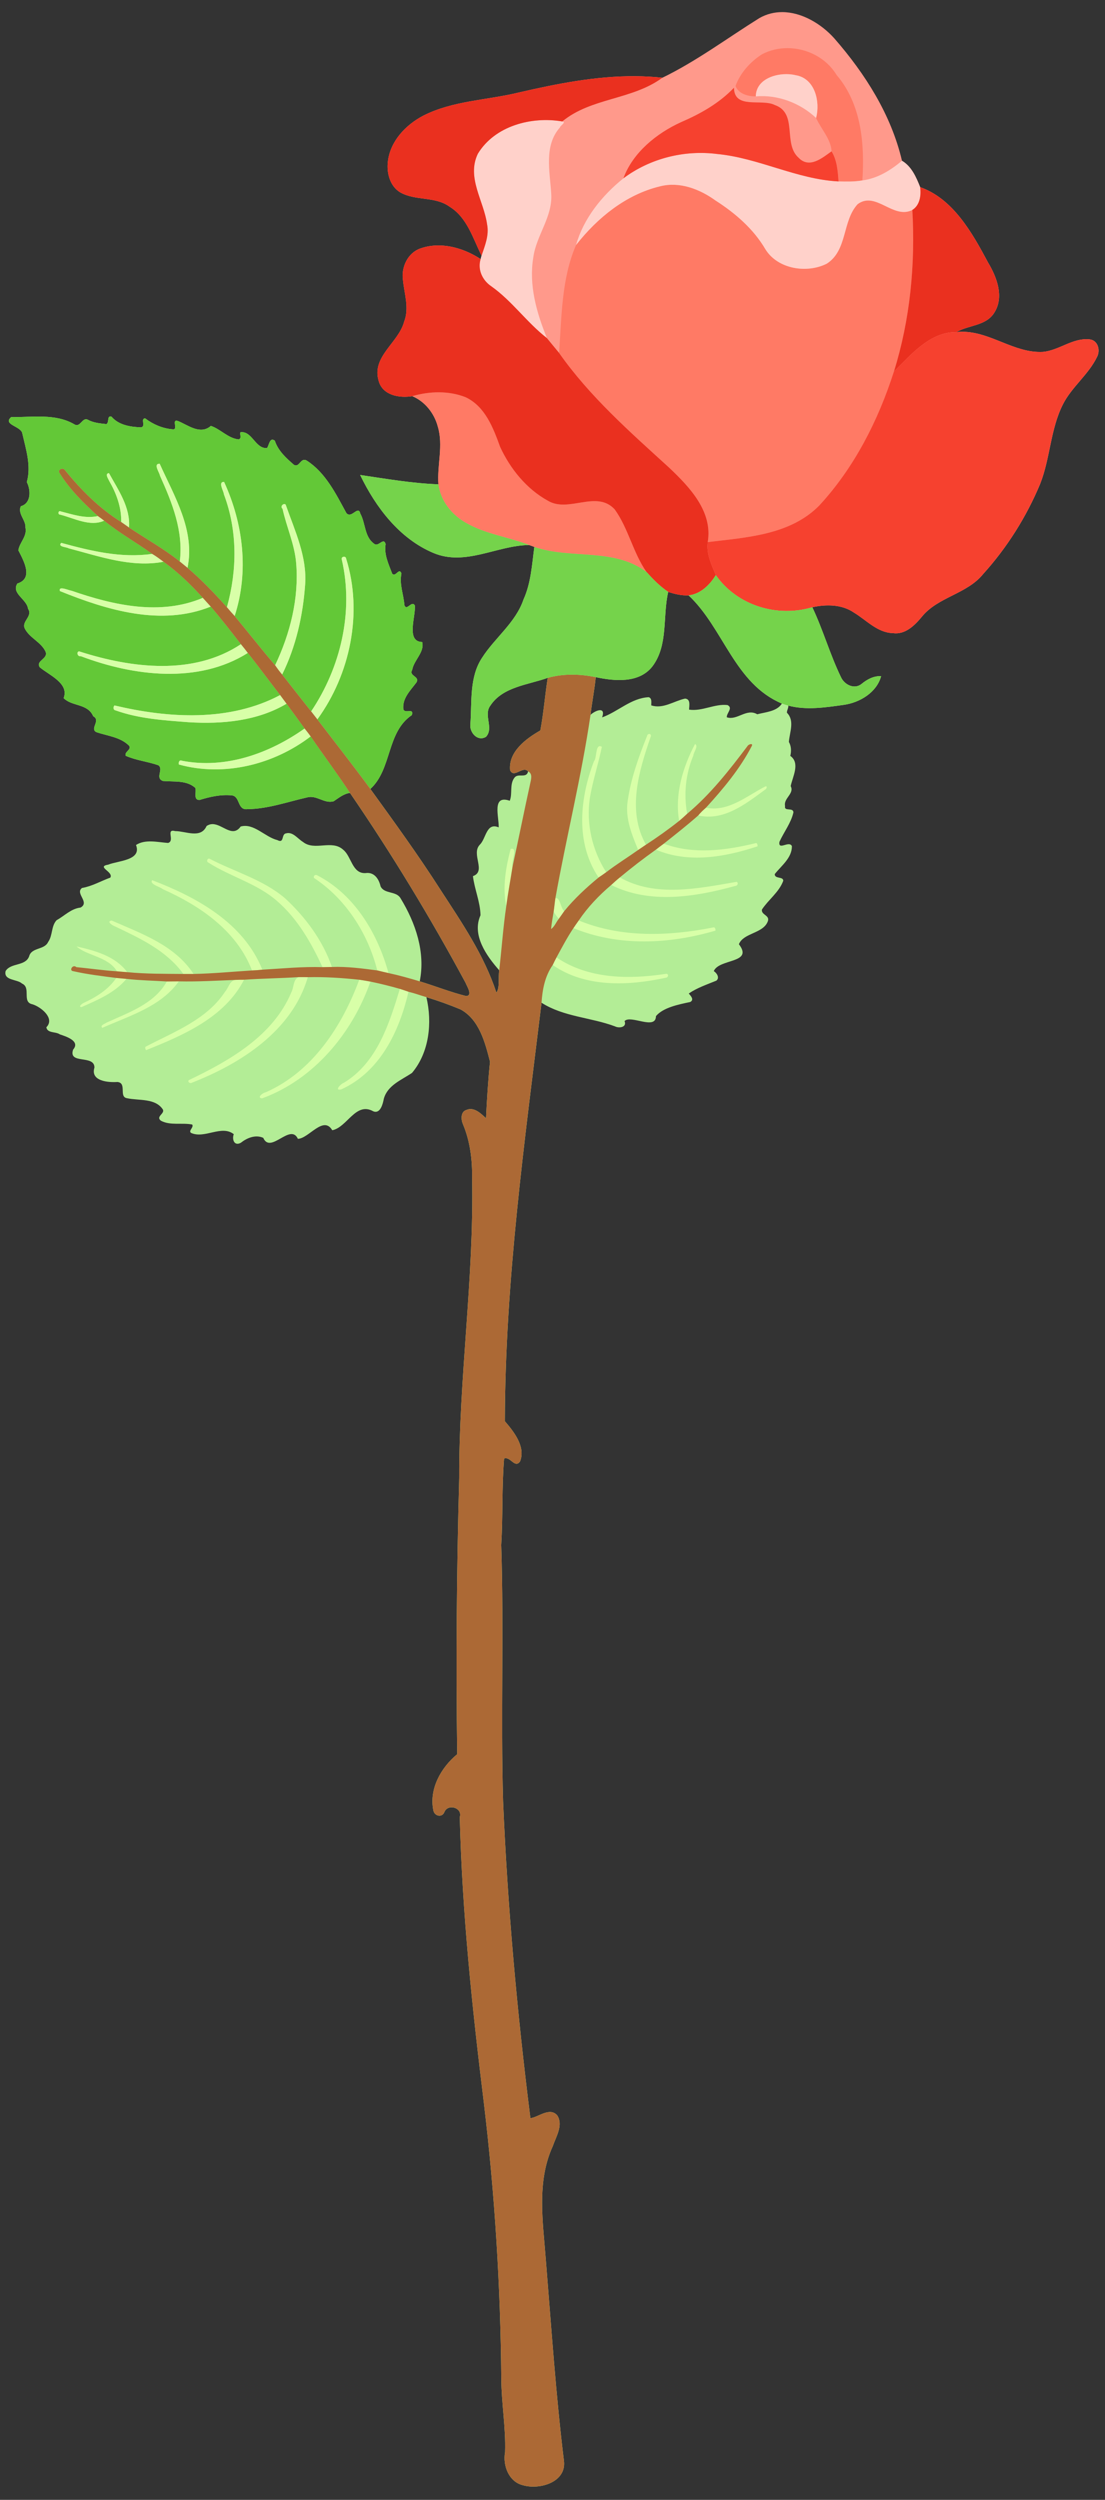
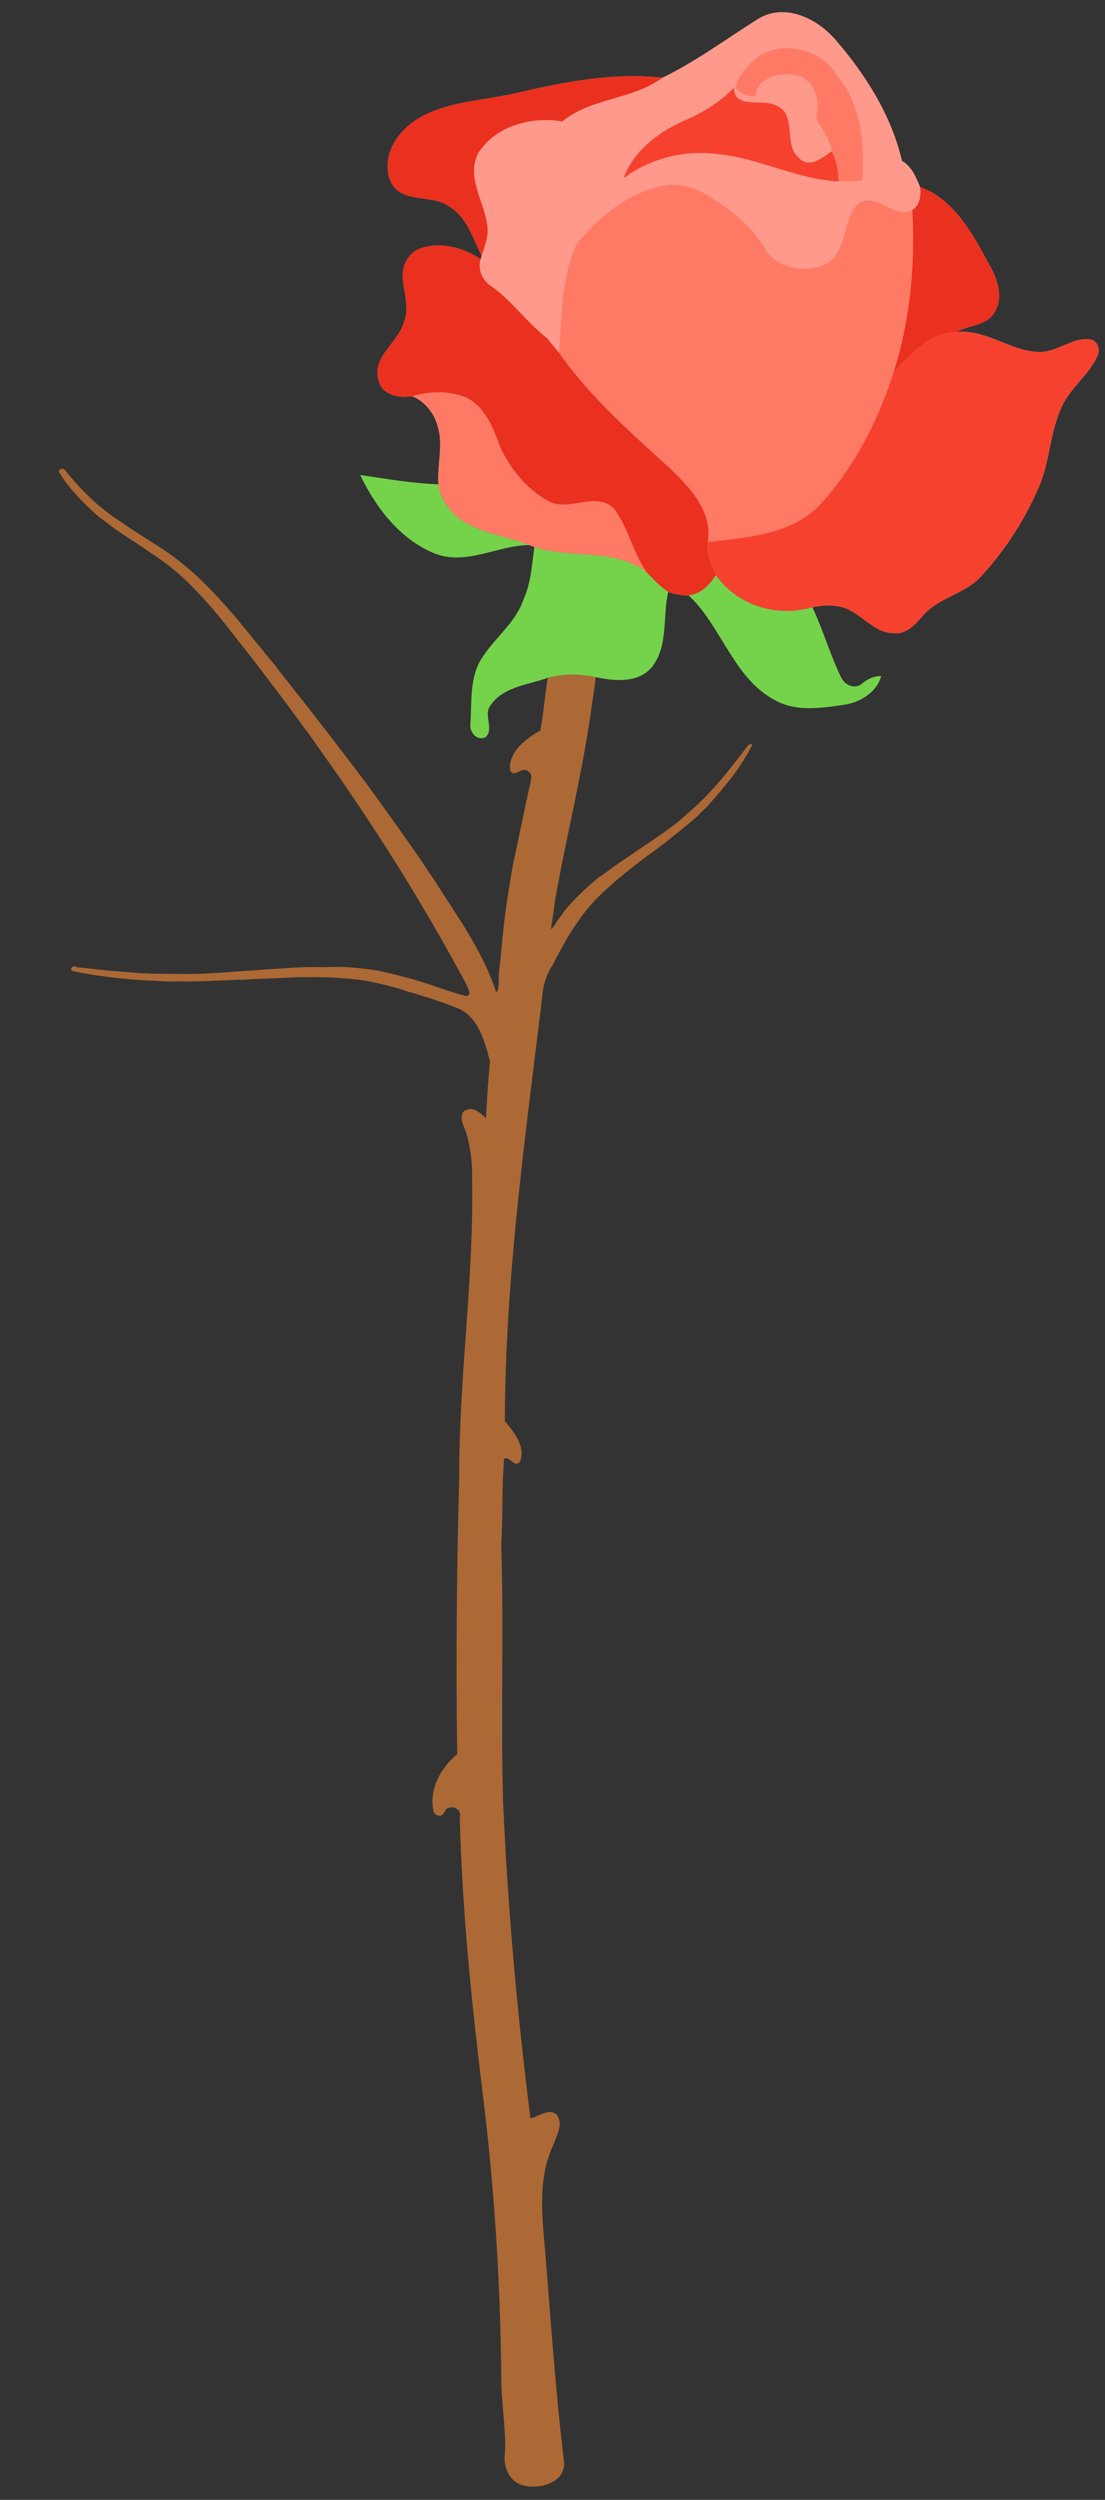
<svg xmlns="http://www.w3.org/2000/svg" id="svg2" viewBox="0 0 1285 2906" height="2906pt" width="1285pt" version="1.1">
  <rect x="0" y="0" width="1285" height="2906" fill="#333333" stroke="none" />
  <g id="g4263" transform="translate(-1600)">
    <path id="rect4260" d="m2509.5 14.083c-8.953 0.005-17.917 2.115-26.433 6.958-37.39 23.31-73.009 50.02-112.79 69.33-10.513-1.155-21.029-1.718-31.538-1.786-45.535-0.296-90.918 8.681-135.22 18.886-36.98 9.07-76.599 9.4-111.11 26.9-20.65 10.72-38.781 29.889-41.391 53.789-1.5 12.99 2.5 28.371 14.4 35.461 17.7 10.11 40.5 4.38 57.37 16.63 20.49 12.58 27.11 36.86 37.23 56.92-0.4 1.33-0.769 2.66-1.059 4.02-14.54-9.516-32.233-16.042-49.767-15.87-6.861 0.067-13.698 1.16-20.312 3.5-14.69 5.09-22.461 21.809-20.291 36.609 1.54 16.07 7.59 32.65 1.37 48.52-6.55 24.6-38.01 40.45-29.65 68.72 4.54 17.08 24.36 20.31 39.13 17.87 14.78 6.17 25.67 20.049 29.68 35.389 6.65 21.96-0.959 44.691 0.711 67.061 2.41 19.23 15.609 35.719 32.269 44.959 22.66 13.07 49.081 16.231 73.191 25.641 2.09 0.61 4.101 1.469 6.141 2.259 42.55 14.63 92.51 0.56 130.5 29.2 7.63 8.47 15.679 16.67 25.189 23.05 7.65 2.49 15.551 4.39 23.691 4 13.83-1.4 24.76-12.201 31.65-23.541 24.75 35.35 71.24 49.631 112.25 37.361 15.97-3.61 34.34-3.44 48.27 6.17 14.48 8.67 27.269 23.39 45.289 23.88 14.28 2.14 25.451-8.931 33.741-18.991 18.91-23.25 52.43-26.319 71.32-49.689 27.76-30.66 50.339-66.551 66.269-104.74 11.84-29.95 11.821-63.511 26.491-92.491 10.36-20.47 29.829-34.609 39.759-55.309 3.94-7.57 1.05-18.99-8.5-20.23-19.52-2.26-35.519 12.749-54.489 14.539-33.253 1.781-60.969-23.524-93.917-23.391-2.196 0.009-4.416 0.131-6.662 0.381 13.94-8.21 34.029-7.07 43.709-22.1 12.16-18.53 3.3-41.689-7.03-58.859-18.39-34.52-40.63-74.091-78.9-87.531-4.62-11.56-9.981-24.079-21.161-30.669-12.51-53.49-42.83-101.18-78.58-142.16-15.122-16.934-37.937-30.66-60.817-30.647z" fill="#ff998b" />
    <path id="path6" fill="#ff7a65" d="m2515.9 55.95c-10.25-0.018-20.508 2.284-29.776 7.15-13.55 8.67-25.3 21.661-30.77 36.841 3.36 9.18 14.63 12.19 23.57 12.1 0.33-22.22 28.791-29.001 46.541-24.581 22.31 3.72 28.58 30.71 23.58 49.7 5.68 12.74 17.251 24.491 17.991 38.741 6.38 10.15 7.309 23.249 8.139 35.009 9.2 0.19 18.56 0.461 27.68-1.189 2.78-42.42-1.139-88.851-29.989-122.54-12-19.917-34.5-31.19-57-31.23zm-133.34 158.83c-4.973-0.037-9.974 0.524-14.944 1.797-39.7 9.54-72.98 36.64-97.73 68.27-17.12 39.52-16.65 83.789-19.75 125.31 35.75 50.88 82.54 91.98 128.18 133.57 23.64 22.42 50.81 50.79 44.78 86.43 45.09-5.46 95.73-8.119 129.65-42.459 40.78-44.13 68.66-98.959 86.88-155.91 18.89-60.5 24.96-124.65 21.38-187.73-22.37 11.35-42.539-22.439-63.669-6.719-18.12 19.69-11.53 53.349-35.75 69.089-22.93 11.7-56.97 6.62-71.42-16.57-13.94-23.83-35.141-42.09-58.141-56.83-14.312-10.336-31.707-18.114-49.466-18.247zm-272.03 241.26c-10.554-0.051-21.146 1.59-31.081 4.5 14.78 6.17 25.67 20.049 29.68 35.389 6.65 21.96-0.959 44.691 0.711 67.061 2.41 19.23 15.609 35.719 32.269 44.959 22.66 13.07 49.081 16.231 73.191 25.641 2.09 0.61 4.101 1.469 6.141 2.259 42.55 14.63 92.51 0.56 130.5 29.2-15.76-22.59-21.11-50.74-37.02-72.87-21.28-23.09-53.67 4.53-77.9-10.2-24.67-13.58-43.73-37.13-55.4-62.55-8.03-22.16-17.431-47.049-40.241-57.739-9.78-3.855-20.295-5.599-30.848-5.65z" />
-     <path id="path8" fill="#ffd1ca" d="m2514.6 86.183c-16.576-0.058-35.415 7.804-35.683 25.858 25.48-2.23 51.63 7.689 70.12 25.119 5-18.99-1.27-45.98-23.58-49.7-3.328-0.829-7.033-1.263-10.858-1.277zm-281.32 53.4c-30.3 0.409-61.447 12.699-77.534 39.097-13.43 27.76 7 54.801 10.7 82.041 2.56 12.72-2.46 24.7-6.43 36.45-0.4 1.33-0.769 2.66-1.059 4.02-3.81 12.21 2.12 24.72 12.35 31.58 24.22 17.14 41.349 42.11 64.689 60.23-12.02-29.62-21.209-61.51-15.819-93.78 3.48-25.83 22.749-47.22 20.839-74.2-1.53-25.47-8.739-55.581 10.091-76.811 0.23-2.12 7.97-6.229 2.82-7.039-6.707-1.144-13.654-1.682-20.647-1.587zm182.76 38.214c-32.479-0.246-65.036 9.987-91.066 29.503-24.79 19.91-46.39 46.59-55.1 77.55 24.75-31.63 58.03-58.73 97.73-68.27 22.72-5.82 46.089 3.22 64.409 16.45 23 14.74 44.201 33 58.141 56.83 14.45 23.19 48.49 28.27 71.42 16.57 24.22-15.74 17.63-49.399 35.75-69.089 21.13-15.72 41.299 18.069 63.669 6.719 8.83-5.51 10.391-16.98 9.061-26.5-4.62-11.56-9.981-24.079-21.161-30.669-13.25 11.17-28.54 20.57-46.05 22.83-9.12 1.65-18.48 1.379-27.68 1.189-48.65-2.49-92.8-27.289-141.13-31.889-5.967-0.772-11.979-1.178-17.994-1.223z" />
    <path id="path10" fill="#ea301f" d="m2338.7 88.584c-45.535-0.296-90.918 8.681-135.22 18.886-36.98 9.07-76.599 9.4-111.11 26.9-20.65 10.72-38.781 29.889-41.391 53.789-1.5 12.99 2.5 28.371 14.4 35.461 17.7 10.11 40.5 4.38 57.37 16.63 20.49 12.58 27.11 36.86 37.23 56.92 3.97-11.75 8.99-23.73 6.43-36.45-3.7-27.24-24.13-54.281-10.7-82.041 19.8-32.49 62.411-43.609 98.181-37.509 33.48-27.68 81.21-24.92 116.35-50.8-10.513-1.155-21.029-1.718-31.538-1.786zm331.32 128.98c1.33 9.52-0.231 20.99-9.061 26.5 3.58 63.08-2.49 127.23-21.38 187.73 18.81-18.23 41.291-46.131 72.661-45.741 13.94-8.21 34.029-7.07 43.709-22.1 12.16-18.53 3.3-41.689-7.03-58.859-18.39-34.52-40.63-74.091-78.9-87.531zm-560.87 67.761c-6.861 0.067-13.698 1.16-20.312 3.5-14.69 5.09-22.461 21.809-20.291 36.609 1.54 16.07 7.59 32.65 1.37 48.52-6.55 24.6-38.01 40.45-29.65 68.72 4.54 17.08 24.36 20.31 39.13 17.87 19.87-5.82 42.37-6.56 61.93 1.15 22.81 10.69 32.211 35.579 40.241 57.739 11.67 25.42 30.73 48.97 55.4 62.55 24.23 14.73 56.62-12.89 77.9 10.2 15.91 22.13 21.26 50.28 37.02 72.87 7.63 8.47 15.679 16.67 25.189 23.05 7.65 2.49 15.551 4.39 23.691 4 13.83-1.4 24.76-12.201 31.65-23.541-5.07-12.24-11.19-24.71-9.37-38.4 6.03-35.64-21.14-64.01-44.78-86.43-45.64-41.59-92.43-82.69-128.18-133.57-4.78-5.67-9.381-11.479-14.131-17.159-23.34-18.12-40.469-43.09-64.689-60.23-10.23-6.86-16.16-19.37-12.35-31.58-14.54-9.516-32.233-16.042-49.767-15.87z" />
    <path id="path12" fill="#f6412f" d="m2453.5 102.02c-17.1 17.97-38.9 30.24-61.5 39.98-28.57 13-56.159 35.45-67.059 65.3 30.85-23.13 70.869-33.22 109.06-28.28 48.33 4.6 92.48 29.399 141.13 31.889-0.83-11.76-1.759-24.859-8.139-35.009-10.79 7.77-25.911 20.551-38.341 7.441-18.51-16.39-0.41-51.75-27.75-61.3-15.15-7.63-47.06 5.42-47.37-20.02zm265.37 283.65c-2.196 0.009-4.416 0.131-6.662 0.381-31.37-0.39-53.851 27.511-72.661 45.741-18.22 56.95-46.1 111.78-86.88 155.91-33.92 34.34-84.56 36.999-129.65 42.459-1.82 13.69 4.3 26.16 9.37 38.4 24.75 35.35 71.24 49.631 112.25 37.361 15.97-3.61 34.34-3.44 48.27 6.17 14.48 8.67 27.269 23.39 45.289 23.88 14.28 2.14 25.451-8.931 33.741-18.991 18.91-23.25 52.43-26.319 71.32-49.689 27.76-30.66 50.339-66.551 66.269-104.74 11.84-29.95 11.821-63.511 26.491-92.491 10.36-20.47 29.829-34.609 39.759-55.309 3.94-7.57 1.05-18.99-8.5-20.23-19.52-2.26-35.519 12.749-54.489 14.539-33.253 1.781-60.969-23.524-93.917-23.391z" />
  </g>
  <g id="g5214" transform="translate(1600)">
-     <path id="rect4287" d="m-1471.4 484.08c-4.194-0.199-1.464 6.972-4.905 8.922-7.39-0.88-14.99-1.371-21.63-5.141-6.37-3.2-8.601 9.451-15.381 5.541-22.21-13.14-49.419-8.2-73.709-8.55-10.37 8.96 11.999 10.56 13.009 19.23 4.21 18.39 10.521 37.64 5.181 56.33 4.76 9.24 5.239 24.68-6.961 28.07-3.98 8.68 6.021 16.05 5.361 24.87 2.19 10.16-6.931 17.24-8.241 26.37 6.01 11.84 17.97 32.66-1.12 38.58-7.46 11.5 11.131 18.35 12.341 29.27 6.03 9.02-8.021 14.61-3.641 23.27 5.58 10.85 18.87 15.539 23.97 26.509 3.79 8.52-11.82 10.551-6.68 18.291 10.66 9.1 34.549 18.63 27.789 35.88 9.67 9.92 27.911 6.019 34.411 21.089 9.25 4.89-4.33 14.27 3.58 18.47 12.96 4.44 28.01 5.641 38.17 15.841 2.98 4.76-5.78 6.889-3.98 11.659 12.09 5.39 25.61 6.661 38.03 11.041 6.49 4.72-4.251 14.66 5.209 18.23 12.71 1.19 27.54-1.2 37.78 8.12 1.47 4.42-2.739 14.02 4.781 14 11.97-3.7 24.62-6.58 37.23-5.4 10.44 0.73 6.37 17.469 18.43 16.039 23.62-0.21 46.621-8.44 69.441-13.63 11.24-3.12 19.979 7.63 30.969 4.47 5.92-3.92 11.651-8.769 18.961-9.709 48.7 71.08 93.53 144.95 134.43 220.78 1.46 3.91 8.74 14.899 0.63 15.339-18.29-4.55-35.899-11.639-53.939-17.089 6.82-33.84-4.811-67.901-22.291-96.541-5.04-8.82-18.8-4.639-23.27-13.909-1.96-8.72-7.47-16.88-17.43-15.4-15.61 0.93-16.379-19.451-25.959-27.091-13.37-12.27-33.18 1.88-46.92-9.18-5.99-3.62-11.67-12.02-19.37-9.95-6.16 0.62-1.801 12.349-10.341 7.859-14.45-3.53-27.359-20.069-42.659-15.759-9.686 13.601-21.216-3.103-33.041-2.811-2.19 0.054-4.389 0.691-6.589 2.211-6.79 15.15-24.3 5.86-36.42 5.93-11.68-3.11-0.01 11.351-8.37 13.761-12.25-0.85-26.48-4.63-37.3 2.38 7.02 18.05-21.169 18.25-32.189 22.82-14.6 2.45 6.489 8.39 2.319 15.1-10.99 3.98-21.24 10.069-32.9 12.039-8.48 6.38 9.441 16.461-1.659 22.761-11.15 1.28-18.609 9.569-27.959 14.759-6.41 7.01-4.351 17.69-9.781 25.25-4.33 9.54-19.43 6.019-22.15 16.859-4.53 11.55-21.22 7.12-27.3 16.92-2.67 11.27 13.371 9.28 19.011 14.53 11.08 4.85-0.561 21.571 12.209 24.131 9.72 2.97 26.56 16.279 16.15 26.719 1.01 7.11 11.151 4.911 15.641 8.241 7.44 2.51 24.14 7.761 15.47 17.741-5.9 17.62 24.94 5.509 24.8 20.869-4.94 16 16.429 17.47 26.769 16.75 11.4 1.22 1.21 17.32 11.15 18.87 13.81 3.01 32.871-0.339 41.691 13.161 2.42 4.88-8.68 8.07-2.3 13 10.96 5.87 24.469 2.05 36.409 4.43 2.11 3.5-4.739 7.069-1.439 9.689 15.79 7.34 35.55-9.679 49.77 1.541-2.26 5.72 0.339 14.251 8.169 9.991 7.2-5.71 17.161-9.801 26.111-5.741 8.42 19.34 31.58-17.73 40.25 1.13 12.53-0.18 29.679-27.629 39.989-9.959 17.4-3.42 27.2-33.43 47.65-22.05 8.31 3.46 11.271-8.921 12.281-14.441 4.29-15.86 20.599-21.88 32.839-30.2 20.13-23.92 23.64-58.39 16.7-88.03 13.44 4.11 26.72 8.84 39.7 14.25 21.76 11.79 28.58 38.58 34.27 60.78-2.21 21.71-3.67 44.99-4.65 65.73-5.4-5.03-13.87-13.669-22.75-9.659-7.07 2.07-6.35 11.62-3.95 16.88 8.29 19.8 10.85 41.52 10.55 62.85 2.21 116.25-15.429 231.8-15.009 348.01-2.97 106.97-3.831 214.14-2.341 321.18-18.88 15.56-32.99 40.549-27.68 65.589 1.41 6.65 10.46 8.551 12.97 1.281 4.4-9.63 21.099-4.511 17.689 6.319 2.76 111.12 14.411 221.72 27.991 331.97 12.78 106.4 19.39 213.51 20.3 320.61 0.13 28.55 5.339 56.989 4.409 85.519-2.86 15.4 4.141 34.47 20.691 38.5 18.88 5.65 50.37-3.119 47.83-27.709-9.51-77.77-14.71-155.98-21.1-234.05-3.32-43.99-10.981-90.711 8.059-132.34 3.8-11.14 12.511-24.669 5.161-35.859-8.9-10.13-22.641 2.69-31.191 3.22-15.36-122.27-26.529-245.29-31.759-368.44-2.87-99.25 1.07-198.53-2.17-297.72 2.08-33.48 0.6-67.11 3.35-100.55 7.24-2.97 12.48 12.02 18.57 3.3 6.75-17.04-7.27-34.62-17.7-46.73 0.39-163.1 22.939-324.84 42.659-486.43 25.76 16.46 57.37 16.959 85.37 27.459 5.01 2.52 14.12 1.011 11.18-6.139 7.04-7.7 36.301 11.06 36.511-5.77 8.3-9.98 26.36-13.6 39.8-16.4 5.04-2.65 0.669-7.16-1.661-9.87 9.54-6.59 21.23-10.5 32.05-14.95 4.22-3.24 0.67-8.87-2.95-11.12 6.3-14.76 46.561-8.7 29.211-31.23 5.26-13.43 28.579-12.3 33.719-26.88 2.34-6.91-7.95-7.129-6.95-13.409 7.54-11.57 19.9-20.101 24.82-33.481 0.03-5.3-10.01-1.829-9.92-7.739 7.68-9.78 20.101-18.791 19.961-32.541-3.31-6.94-16.041 5.6-14.511-4.95 5.21-11.48 13.49-21.88 16.3-34.3-0.31-6.2-11.119-0.57-9.739-7.32-2.02-9.16 11.18-14.4 6.53-23.23 2.35-11.07 11.279-26.79-0.441-35.1 1.32-5.47 1.191-11.26-1.659-16.22 0.85-11.29 7.011-24.64-2.259-33.93-0.18-2.83 1.929-5.39 1.639-8.28 21.13 5.62 43.3 2.079 64.58-0.891 18.6-2.65 38.25-14.449 43.32-33.369-8.6-0.46-16.319 3.749-22.739 9.019-8.42 6.88-20.11 0.911-24.02-7.989-12.78-26.31-20.67-54.67-33.25-81.1-41.01 12.27-87.5-2.011-112.25-37.361-6.89 11.34-17.82 22.141-31.65 23.541 40.7 38.1 53.32 102.58 108.52 125.76-5.91 9.36-19.44 9.96-28.67 12.45-12.5-7.38-23.36 7.58-35.4 3.5-0.5-4.81 7.719-10.799 0.789-14.209-15-1.72-29.369 7.55-44.659 5.32 0.1-4.69 2.071-12.17-4.609-12.85-12.98 2.79-25.591 12.389-39.391 7.909-0.08-3.35 1.16-8.07-2.88-9.53-20.61 1-35.711 16.85-54.261 23.48 4.7-13.2-8.02-8.059-13.45-2.989 1.72-14.63 4.581-29.11 6.091-43.77 21.96 4.7 50.32 7.339 65.85-12.491 18.72-24.82 11.7-57.97 18.38-86.58-9.51-6.38-17.559-14.58-25.189-23.05-37.99-28.64-87.95-14.57-130.5-29.2-2.8 20.52-3.881 41.81-12.581 60.98-9.14 26.98-33.26 44.43-48.2 67.77-15.04 22.68-11.699 51.319-13.609 77.159-1.32 9.66 8.501 20.84 18.241 14.72 9.36-10.27-3.33-25.07 5.03-36.23 14.47-22 43.879-24.05 66.689-32.27-3.24 20.31-4.77 40.911-8.6 61.141-16.67 9.52-37.11 24.609-35.2 46.089 4.51 10.24 14.511-5.469 21.011 1.481-1.86 8.76-11.731 1.489-15.991 7.459-5.8 7.64-2 18.59-5.4 26.7-21.17-7.36-12.4 18.621-12.83 30.941-14.49-6.17-14.541 13.059-21.991 20.189-10.47 10.89 7.961 30.93-7.959 36.48 1.82 15.33 8.49 29.871 8.8 45.491-10.3 22.95 6.771 47.02 21.791 64.02-1.4 8.15 0.9 20.329-3.32 25.909-14.23-43.6-40.49-81.77-65.25-119.9-25.58-39.98-53.511-78.389-81.291-116.84 25.34-23.18 18.61-65.911 48.23-85.861 2.72-9.04-7.959-1.019-9.869-6.809-1.48-12.7 8.399-22.02 15.309-31.3 4.03-7.24-9.43-7.11-4.97-14.6 1.95-11.31 14.62-20.57 11.53-32.28-19.34-0.37-7.049-30.64-8.559-42.55-3.69-6.19-9.381 7.079-12.091-0.281-0.91-12.45-6.08-24.15-3.45-36.8-2.76-7.58-6.699 4.761-10.739 0.241-4.1-11.06-9.71-22.18-7.65-34.4-2.39-8.61-8.39 3.879-13.33-0.391-11.42-7.97-9.88-23.749-16.12-35.089-2.42-10.4-10.321 6.62-16.241-0.67-12.12-22.21-24.15-46.971-46.3-61.091-6.97-3.78-8.209 8.74-14.639 5.07-9.03-7.86-18.381-16.199-22.211-28.009-6.03-4.64-6.62 5.149-9.1 8.539-13.68 1.04-17.259-20.199-30.889-18.409-1.15 2.82 1.84 6.829-2 8.359-12.48-1.27-21.1-11.979-32.4-15.719-12.53 10.87-26.57-1.051-38.55-5.791-7.7-2.18 1.07 10.539-5.8 9.759-11.62-0.93-22.831-5.659-32.041-12.719-6.06 0.02 1.539 9.989-5.291 10.439-12.2-0.59-25.57-2.589-34-12.559-0.345-0.083-0.655-0.129-0.934-0.142zm290.2 68.062c18.15 37.63 45.8 74.139 85.32 90.709 37.16 15.6 73.75-8.849 111.1-9.259-24.11-9.41-50.531-12.571-73.191-25.641-16.66-9.24-29.859-25.729-32.269-44.959-30.54-1.11-60.771-6.42-90.961-10.85z" fill="#b3ed96" />
-     <path id="path28" d="m-1587 484.85c24.29 0.35 51.5-4.59 73.71 8.55 6.78 3.91 9.01-8.74 15.38-5.54 6.64 3.77 14.24 4.26 21.63 5.14 3.67-2.08 0.32-10.1 5.84-8.78 8.43 9.97 21.8 11.97 34 12.56 6.83-0.45-0.77-10.42 5.29-10.44 9.21 7.06 20.42 11.79 32.04 12.72 6.87 0.78-1.9-11.94 5.8-9.76 11.98 4.74 26.02 16.66 38.55 5.79 11.3 3.74 19.92 14.45 32.4 15.72 3.84-1.53 0.85-5.54 2-8.36 13.63-1.79 17.21 19.45 30.89 18.41 2.48-3.39 3.07-13.18 9.1-8.54 3.83 11.81 13.18 20.15 22.21 28.01 6.43 3.67 7.67-8.85 14.64-5.07 22.15 14.12 34.18 38.88 46.3 61.09 5.92 7.29 13.82-9.73 16.24 0.67 6.24 11.34 4.7 27.12 16.12 35.09 4.94 4.27 10.94-8.22 13.33 0.39-2.06 12.22 3.55 23.34 7.65 34.4 4.04 4.52 7.98-7.82 10.74-0.24-2.63 12.65 2.54 24.35 3.45 36.8 2.71 7.36 8.4-5.91 12.09 0.28 1.51 11.91-10.78 42.18 8.56 42.55 3.09 11.71-9.58 20.97-11.53 32.28-4.46 7.49 9 7.36 4.97 14.6-6.91 9.28-16.79 18.6-15.31 31.3 1.91 5.79 12.59-2.23 9.87 6.81-29.62 19.95-22.89 62.68-48.23 85.86-20.08-27.34-41.06-53.99-61.67-80.92 38.32-52.64 53-124 33.5-186.7-0.52-4.04-6.6-2.41-5.05 1.22 13.94 60.39-1.42 125.23-35.68 176.19-11.3-14.23-22.52-28.54-33.73-42.84 16.05-32.4 24.15-68.49 26.72-104.42 2.39-32.46-11.86-62.46-22.33-92.25-1.08-3.98-7.84 0.82-3.92 4.07 4.61 21.21 14.06 41.32 15.82 63.17 3.41 40.79-7 81.95-24.46 118.64-16.05-18.76-31.25-38.24-47.06-57.21 16.72-51.6 10.09-107.17-12.29-155.88-7.6-0.51-0.27 11.16-0.23 14.42 15.9 42.17 15.53 88.16 3.52 131.24-14.39-16.13-29.35-31.81-45.83-45.84 8.93-43.78-15.26-82.91-32.38-120.99-7.9-0.07-0.21 10.21 0.34 13.94 14.13 31.38 27.46 64.39 23.06 99.73-18.52-14.87-39.42-26.33-59.07-39.54 1.81-23.42-12.56-43.59-23.28-63.19-5.24 0.55-0.82 6.55 0.2 9.03 8.38 14.51 14.41 30.81 14.01 47.79-25.38-15.8-46.74-37.34-65.49-60.42-2.17-3.25-9.16-0.62-5.9 3.88 11.77 18.9 27.91 34.74 44.33 49.65-14.82 3.29-29.15-1.85-43.32-5.44-2.75-1.61-3.73 3.78-0.73 3.76 16.41 4.17 34.98 14.47 51.35 7.03 17.56 14.32 37.46 25.4 55.81 38.62-35.99 5.19-71.39-3.42-105.82-12.83-4.37 4.79 6.01 4.67 8.53 6.32 35.82 9.37 73.12 22.78 110.52 15.66 16.83 12.08 31.8 26.6 45.68 41.94-49.6 21-103.93 8.59-152.64-8.24-3.74-0.52-15.62-6.18-13.61 0.37 54.79 22.19 117.71 41.25 175.45 18.04 12.18 14.16 23.63 28.93 35.08 43.69-55.25 36.69-126.78 27.92-186.81 8.78-4.55-2.18-4.38 6.13 0.71 5.23 61.23 23.17 136.44 32.56 194.15-3.84 12.79 16.12 24.97 32.71 37.58 48.97-58.81 31.26-129.63 27.09-192.64 12.09-1.75 1.68-1.73 5.18 1.07 5.69 27.27 9.8 56.58 11.65 85.24 13.82 38.61 2.43 79.99-1.38 113.78-21.54 7.01 9.59 14.07 19.15 21 28.81-40.99 29.01-92 47.34-142.62 37.51-3.08-1.51-4.3 1.89-3.58 4.39 52.68 14.54 110.44 0.01 153.23-32.7 15.05 22.03 31.12 43.37 45.75 65.7-7.31 0.94-13.04 5.79-18.96 9.71-10.99 3.16-19.73-7.59-30.97-4.47-22.82 5.19-45.82 13.42-69.44 13.63-12.06 1.43-7.99-15.31-18.43-16.04-12.61-1.18-25.26 1.7-37.23 5.4-7.52 0.02-3.31-9.58-4.78-14-10.24-9.32-25.07-6.93-37.78-8.12-9.46-3.57 1.28-13.51-5.21-18.23-12.42-4.38-25.94-5.65-38.03-11.04-1.8-4.77 6.96-6.9 3.98-11.66-10.16-10.2-25.21-11.4-38.17-15.84-7.91-4.2 5.67-13.58-3.58-18.47-6.5-15.07-24.74-11.17-34.41-21.09 6.76-17.25-17.13-26.78-27.79-35.88-5.14-7.74 10.47-9.77 6.68-18.29-5.1-10.97-18.39-15.66-23.97-26.51-4.38-8.66 9.67-14.25 3.64-23.27-1.21-10.92-19.8-17.77-12.34-29.27 19.09-5.92 7.13-26.74 1.12-38.58 1.31-9.13 10.43-16.21 8.24-26.37 0.66-8.82-9.34-16.19-5.36-24.87 12.2-3.39 11.72-18.83 6.96-28.07 5.34-18.69-0.97-37.94-5.18-56.33-1.01-8.67-23.38-10.27-13.01-19.23z" fill="#63c837" />
-     <path id="path30" fill="#d8ffa8" d="m-1414.3 539.04c-7.9-0.07-0.209 10.209 0.341 13.939 14.13 31.38 27.459 64.39 23.059 99.73 2.95 2.47 5.961 4.92 8.981 7.32 8.93-43.78-15.261-82.909-32.381-120.99zm-58.95 10.939c-5.24 0.55-0.82 6.55 0.2 9.03 8.38 14.51 14.411 30.811 14.011 47.791 2.99 2.15 6.02 4.28 9.07 6.37 1.81-23.42-12.561-43.591-23.281-63.191zm133.2 10.217c-6.479 0.224 0.4 11.275 0.439 14.433 15.9 42.17 15.53 88.161 3.52 131.24 2.91 3.47 5.89 6.91 9 10.22 16.72-51.6 10.089-107.17-12.291-155.88-0.237-0.016-0.46-0.02-0.669-0.013zm70.959 25.723c-2.173-0.177-5.24 3.133-2.3 5.57 4.61 21.21 14.06 41.319 15.82 63.169 3.41 40.79-7.001 81.951-24.461 118.64 2.55 3.71 5.2 7.391 8.17 10.791 16.05-32.4 24.15-68.49 26.72-104.42 2.39-32.46-11.86-62.46-22.33-92.25-0.27-0.995-0.896-1.441-1.62-1.5zm-261.28 8.25c-1.989-0.047-2.411 4.077 0.214 4.059 16.41 4.17 34.98 14.47 51.35 7.03-2.37-1.87-4.85-3.6-7.3-5.35-14.82 3.29-29.149-1.849-43.319-5.439-0.344-0.201-0.661-0.293-0.945-0.3zm1.555 36.88c-4.37 4.79 6.01 4.67 8.53 6.32 35.82 9.37 73.12 22.779 110.52 15.659-4.33-3.18-8.58-6.47-13.23-9.15-35.99 5.19-71.39-3.42-105.82-12.83zm328.64 16.116c-1.609 0.123-3.152 1.533-2.28 3.575 13.94 60.39-1.42 125.23-35.68 176.19 2.38 3.09 4.79 6.211 7.23 9.291 38.32-52.64 53-124 33.5-186.7-0.228-1.768-1.519-2.45-2.77-2.355zm-327.72 36.802c-1.991-0.063-3.191 0.677-2.438 3.133 54.79 22.19 117.71 41.251 175.45 18.041-3.06-3.42-6.16-6.76-9.2-10.17-49.6 21-103.93 8.589-152.64-8.241-2.337-0.325-7.855-2.658-11.173-2.763zm208.09 64.863c-55.25 36.69-126.78 27.92-186.81 8.78-4.55-2.18-4.381 6.131 0.709 5.231 61.23 23.17 136.44 32.559 194.15-3.841-2.59-3.47-5.29-6.85-8.05-10.17zm45.631 59.141c-58.81 31.26-129.63 27.089-192.64 12.089-1.75 1.68-1.73 5.181 1.07 5.691 27.27 9.8 56.579 11.65 85.239 13.82 38.61 2.43 79.991-1.381 113.78-21.541-2.47-3.37-4.95-6.719-7.45-10.059zm28.45 38.87c-40.99 29.01-92 47.339-142.62 37.509-3.08-1.51-4.3 1.891-3.58 4.391 52.68 14.54 110.44 0.01 153.23-32.7-2.21-3.18-4.63-6.18-7.03-9.2zm400.79 6.345c-1.051-0.035-2.215 0.671-2.578 2.294-9.86 24.65-19.02 49.98-22.65 76.4-2.83 19.65 4.99 38.42 12.32 56.2 3-2.05 6.04-4.069 9.05-6.109-22.31-39.67-8.29-85.51 5.42-125.35 0.956-2.121-0.211-3.39-1.562-3.434zm53.17 11.71c-14.25 27.13-23.719 58.51-18.469 89.3 3.23-2.61 6.269-5.45 9.309-8.28-4.1-22.72-1.8-46.25 7.22-67.57 0.14-3.81 6.399-11.15 1.939-13.45zm-110.84 2.462c-4.866 0.242-3.466 14.347-6.659 17.497-16.55 43.33-21.779 94.801 5.341 135.16 2.98-1.99 5.971-3.98 8.841-6.13-16.17-25.28-23.331-56.07-19.041-85.85 3.33-20.25 9.92-39.781 14.02-59.861-0.982-0.604-1.806-0.852-2.502-0.817zm193.46 46.691c-0.339-0.023-0.802 0.106-1.409 0.447-21.45 11.09-42.681 29.62-68.591 24.45-3.2 2.77-6.319 5.671-8.959 8.991 29.97 6.83 55.419-13.6 77.909-30.05 1.649-0.796 2.519-3.739 1.05-3.837zm-11.575 65.972c-0.319-0.036-0.688 0.041-1.114 0.266-34.68 8.37-72.031 13.27-106.29 0.43-3.12 2.26-6.169 4.61-9.209 6.97 37.96 16.18 80.53 8.67 118.28-3.87 0.138-1.373-0.285-3.638-1.666-3.795zm-283.99 6.606c-0.431 0.033-0.923 0.138-1.484 0.328-5.57 21.3-9.63 44.29-5.12 66.15 2.04-15.4 4.95-30.66 7.32-46-1.725-4.678 5.743-20.965-0.716-20.478zm-352.44 11.431c-1.887 0.149-2.924 3.61-0.747 4.528 25.8 16.64 56.89 24.36 80.23 44.95 23.82 20.59 39.631 48.56 52.741 76.73 3.6-0.07 7.26-0.12 10.88-0.2-10.54-30.75-30.669-57.781-54.389-79.761-25.35-21.71-58.15-30.65-87.3-45.75-0.497-0.39-0.979-0.531-1.414-0.497zm124.58 19.038c-1.662-0.011-3.047 1.505-2.372 3.47 37.12 24.32 62.891 64.759 73.661 107.51 4.32 1.07 8.67 2.14 13.05 3.08-12.55-45.92-39.28-91.01-82.65-113.5-0.55-0.383-1.135-0.556-1.689-0.559zm353.33 2.85c-3.47 2.78-6.779 5.769-10.039 8.809 44.97 22.48 97.56 13.971 144.08 1.181 2.67-0.12 4.409-3.13 1.889-4.85-44.39 7.63-94.54 18.429-135.93-5.141zm-543.8 3.25c-3.41 4.78 9.11 7.57 12.35 10.43 43.45 19.37 85.95 48.37 103.75 94.47 4-0.16 8.011-0.431 11.991-0.891-21.75-54.41-76.351-84.249-128.09-104.01zm469.82 20.788c-0.31-0.016-0.64 0.016-0.989 0.103-0.82 5.16-1.229 10.379-2.019 15.559 1.7 3 3.759 5.79 6.009 8.42 2.15-2.93 4.211-5.94 6.291-8.9-4.031-3.675-4.635-14.935-9.292-15.183zm26.192 25.983c-2.1 2.93-4.181 5.89-6.191 8.9 52.49 21.66 111.66 18.71 165.2 2.95 0.25-1.8-0.631-4.64-2.941-3.63-51.53 10.15-106.69 12.19-156.07-8.22zm-543.14 0.109c-6.72 0.98 1.021 5.84 4.091 6.92 29.24 13.89 59.8 28.15 79.33 55.2 3.93 0.02 7.859 0.021 11.789-0.01-21.63-33.38-60.579-46.931-95.209-62.111zm-40.85 30.1c12.09 10.98 36.739 11.771 47.059 28.941 3.96 0.39 7.93 0.67 11.9 0.98-13.86-18.73-37.419-24.98-58.959-29.92zm558.11 12.77c-1.57 2.89-2.979 5.85-4.409 8.82 38.16 26.52 88.129 24.249 131.61 14.809 3.44-0.34 3.521-5.45-0.409-4.45-42.73 6.54-89.751 5.97-126.79-19.18zm-294.51 22.908c-1.782-0.013-3.563-0.01-5.353 0.022-6.64 2.9-5.28 12.111-8.55 17.891-21 50.05-71.09 78.85-117.83 101.23-4.12 1.28-0.39 5.48 2.5 3.55 57.12-22.42 116.47-60.419 134.6-122.61-1.8-0.04-3.585-0.07-5.367-0.083zm-217.35 0.972c-9.29 13.61-23.55 22.46-38.28 29.15-1.71 0.9-6.36 4.53-2.13 4.73 18.72-8.29 38.769-16.629 52.219-32.789-3.94-0.37-7.869-0.751-11.809-1.091zm148.6 2c-3.21-0.02-6.38 0.03-9.57 0.18-7.21 0.67-8.419 9.32-12.559 13.85-21.15 32.32-58.791 46.381-91.561 63.491-2.14 0.64-1.069 3.08-0.369 4.48 43.45-17.42 91.519-38.04 114.06-82zm133.98 0.02c-20.07 54.09-54.36 107.04-108.98 130.99-2.99 0.3-10.87 6.321-4.05 6.981 60.42-22.06 105.11-76.041 125.98-135.78-4.31-0.78-8.61-1.589-12.95-2.189zm-209.81 1.88c-4.64-0.02-9.281 0.1-13.911 0.13-14.85 26.35-44.55 36.131-70.3 47.961-1.95 1.44-7.939 3.209-4.819 6.039 31.6-14.09 68.03-24.56 89.03-54.13zm257 8.77c-12.26 40.38-26.541 85.91-65.241 109.28-3.07 0.7-11.769 9.75-2.809 7.57 45.12-20.53 67.469-67.64 78.089-113.48-3.35-1.12-6.659-2.37-10.039-3.37z" />
    <path id="path32" d="m-1530.5 550.26c-3.26-4.5 3.73-7.13 5.9-3.88 18.75 23.08 40.11 44.62 65.49 60.42 2.99 2.15 6.02 4.28 9.07 6.37 19.65 13.21 40.55 24.67 59.07 39.54 2.95 2.47 5.96 4.92 8.98 7.32 16.48 14.03 31.44 29.71 45.83 45.84 2.91 3.47 5.89 6.91 9 10.22 15.81 18.97 31.01 38.45 47.06 57.21 2.55 3.71 5.2 7.39 8.17 10.79 11.21 14.3 22.43 28.61 33.73 42.84 2.38 3.09 4.79 6.21 7.23 9.29 20.61 26.93 41.59 53.58 61.67 80.92 27.78 38.45 55.71 76.86 81.29 116.84 24.76 38.13 51.02 76.3 65.25 119.9 4.22-5.58 1.92-17.76 3.32-25.91 2.85-24.95 4.54-50.03 8.22-74.86 2.04-15.4 4.95-30.66 7.32-46 7-31.88 13.33-63.91 20.35-95.78 0.97-5.04 3.46-11.68-2.31-14.64-6.5-6.95-16.5 8.76-21.01-1.48-1.91-21.48 18.53-36.57 35.2-46.09 3.83-20.23 5.36-40.83 8.6-61.14 18.29-5.11 37.43-4.62 55.89-0.81-1.51 14.66-4.37 29.14-6.09 43.77-10.5 71.61-28.09 141.94-40.85 213.15-0.82 5.16-1.23 10.38-2.02 15.56-1.12 6.76-2.39 13.51-3.02 20.35 4.14-2.88 5.86-8.09 9.03-11.93 2.15-2.93 4.21-5.94 6.29-8.9 11.83-14.56 25.57-27.25 40.01-39.15 2.98-1.99 5.97-3.98 8.84-6.13 11.94-9.2 24.78-17.12 37.08-25.81 3-2.05 6.04-4.07 9.05-6.11 13.31-8.68 26.28-17.88 38.72-27.77 3.23-2.61 6.27-5.45 9.31-8.28 27.06-22.65 48.99-50.62 70.12-78.68 1.03-2.07 6.88-3.81 4.94 0-13.77 26.55-33.18 49.73-53.28 71.71-3.2 2.77-6.32 5.67-8.96 8.99-12.95 11.41-26.5 22.07-40.02 32.78-3.12 2.26-6.17 4.61-9.21 6.97-14.37 10.21-28.33 21.01-41.91 32.26-3.47 2.78-6.78 5.77-10.04 8.81-14.24 12.02-27.29 25.73-37.75 41.21-2.1 2.93-4.18 5.89-6.19 8.9-7.32 10.91-13.42 22.56-19.69 34.08-1.57 2.89-2.98 5.85-4.41 8.82-9.11 13.04-12 28.35-13.02 43.88-19.72 161.59-42.27 323.33-42.66 486.43 10.43 12.11 24.45 29.69 17.7 46.73-6.09 8.72-11.33-6.27-18.57-3.3-2.75 33.44-1.27 67.07-3.35 100.55 3.24 99.19-0.7 198.47 2.17 297.72 5.23 123.15 16.4 246.17 31.76 368.44 8.55-0.53 22.29-13.35 31.19-3.22 7.35 11.19-1.36 24.72-5.16 35.86-19.04 41.63-11.38 88.35-8.06 132.34 6.39 78.07 11.59 156.28 21.1 234.05 2.54 24.59-28.95 33.36-47.83 27.71-16.55-4.03-23.55-23.1-20.69-38.5 0.93-28.53-4.28-56.97-4.41-85.52-0.91-107.1-7.52-214.21-20.3-320.61-13.58-110.25-25.23-220.85-27.99-331.97 3.41-10.83-13.29-15.95-17.69-6.32-2.51 7.27-11.56 5.37-12.97-1.28-5.31-25.04 8.8-50.03 27.68-65.59-1.49-107.04-0.63-214.21 2.34-321.18-0.42-116.21 17.22-231.76 15.01-348.01 0.3-21.33-2.26-43.05-10.55-62.85-2.4-5.26-3.12-14.81 3.95-16.88 8.88-4.01 17.35 4.63 22.75 9.66 0.98-20.74 2.44-44.02 4.65-65.73-5.69-22.2-12.51-48.99-34.27-60.78-12.98-5.41-26.26-10.14-39.7-14.25-6.92-2-13.67-4.56-20.67-6.21-3.35-1.12-6.66-2.37-10.04-3.37-11.31-3.23-22.73-6.08-34.24-8.46-4.31-0.78-8.61-1.59-12.95-2.19-19.89-2.11-39.9-3.45-59.91-2.98-3.6-0.08-7.14-0.12-10.72-0.06-21.11 1.34-42.26 1.55-63.35 3.02-3.21-0.02-6.38 0.03-9.57 0.18-22.07 0.84-44.16 2.21-66.26 1.72-4.64-0.02-9.28 0.1-13.91 0.13-15.7-1.02-31.47-1.2-47.1-3.01-3.94-0.37-7.87-0.75-11.81-1.09-16.82-2.12-33.74-4.16-50.27-7.89-5.14-0.64-0.41-8.49 3.75-4.67 15.79 1.5 31.49 3.84 47.33 4.85 3.96 0.39 7.93 0.67 11.9 0.98 21.71 2.14 43.52 1.87 65.31 2.1 3.93 0.02 7.86 0.02 11.79-0.01 22.72-0.44 45.35-2.67 68.02-4.09 4-0.16 8.01-0.43 11.99-0.89 23.32-1.36 46.65-3.69 70.03-2.94 3.6-0.07 7.26-0.12 10.88-0.2 17.69-0.66 35.26 1.72 52.76 4.01 4.32 1.07 8.67 2.14 13.05 3.08 12.23 2.62 24.27 6.04 36.25 9.61 18.04 5.45 35.65 12.54 53.94 17.09 8.11-0.44 0.83-11.43-0.63-15.34-40.9-75.83-85.73-149.7-134.43-220.78-14.63-22.33-30.7-43.67-45.75-65.7-2.21-3.18-4.63-6.18-7.03-9.2-6.93-9.66-13.99-19.22-21-28.81-2.47-3.37-4.95-6.72-7.45-10.06-12.61-16.26-24.79-32.85-37.58-48.97-2.59-3.47-5.29-6.85-8.05-10.17-11.45-14.76-22.9-29.53-35.08-43.69-3.06-3.42-6.16-6.76-9.2-10.17-13.88-15.34-28.85-29.86-45.68-41.94-4.33-3.18-8.58-6.47-13.23-9.15-18.35-13.22-38.25-24.3-55.81-38.62-2.37-1.87-4.85-3.6-7.3-5.35-16.42-14.91-32.56-30.75-44.33-49.65z" fill="#ac6935" />
    <path id="path36" fill="#75d34b" d="m-1181.2 552.14c18.15 37.63 45.8 74.139 85.32 90.709 37.16 15.6 73.75-8.849 111.1-9.259-24.11-9.41-50.531-12.571-73.191-25.641-16.66-9.24-29.859-25.729-32.269-44.959-30.54-1.11-60.771-6.42-90.961-10.85zm202.59 83.71c-2.8 20.52-3.881 41.81-12.581 60.98-9.14 26.98-33.26 44.43-48.2 67.77-15.04 22.68-11.699 51.319-13.609 77.159-1.32 9.66 8.501 20.84 18.241 14.72 9.36-10.27-3.33-25.07 5.03-36.23 14.47-22 43.879-24.05 66.689-32.27 18.29-5.11 37.431-4.619 55.891-0.809 21.96 4.7 50.32 7.339 65.85-12.491 18.72-24.82 11.7-57.97 18.38-86.58-9.51-6.38-17.559-14.58-25.189-23.05-37.99-28.64-87.95-14.57-130.5-29.2zm211.03 32.709c-6.89 11.34-17.82 22.141-31.65 23.541 40.7 38.1 53.32 102.58 108.52 125.76 2.48 0.85 4.979 1.631 7.489 2.391 21.13 5.62 43.3 2.079 64.58-0.891 18.6-2.65 38.25-14.449 43.32-33.369-8.6-0.46-16.319 3.749-22.739 9.019-8.42 6.88-20.11 0.911-24.02-7.989-12.78-26.31-20.67-54.67-33.25-81.1-41.01 12.27-87.5-2.011-112.25-37.361z" />
  </g>
</svg>